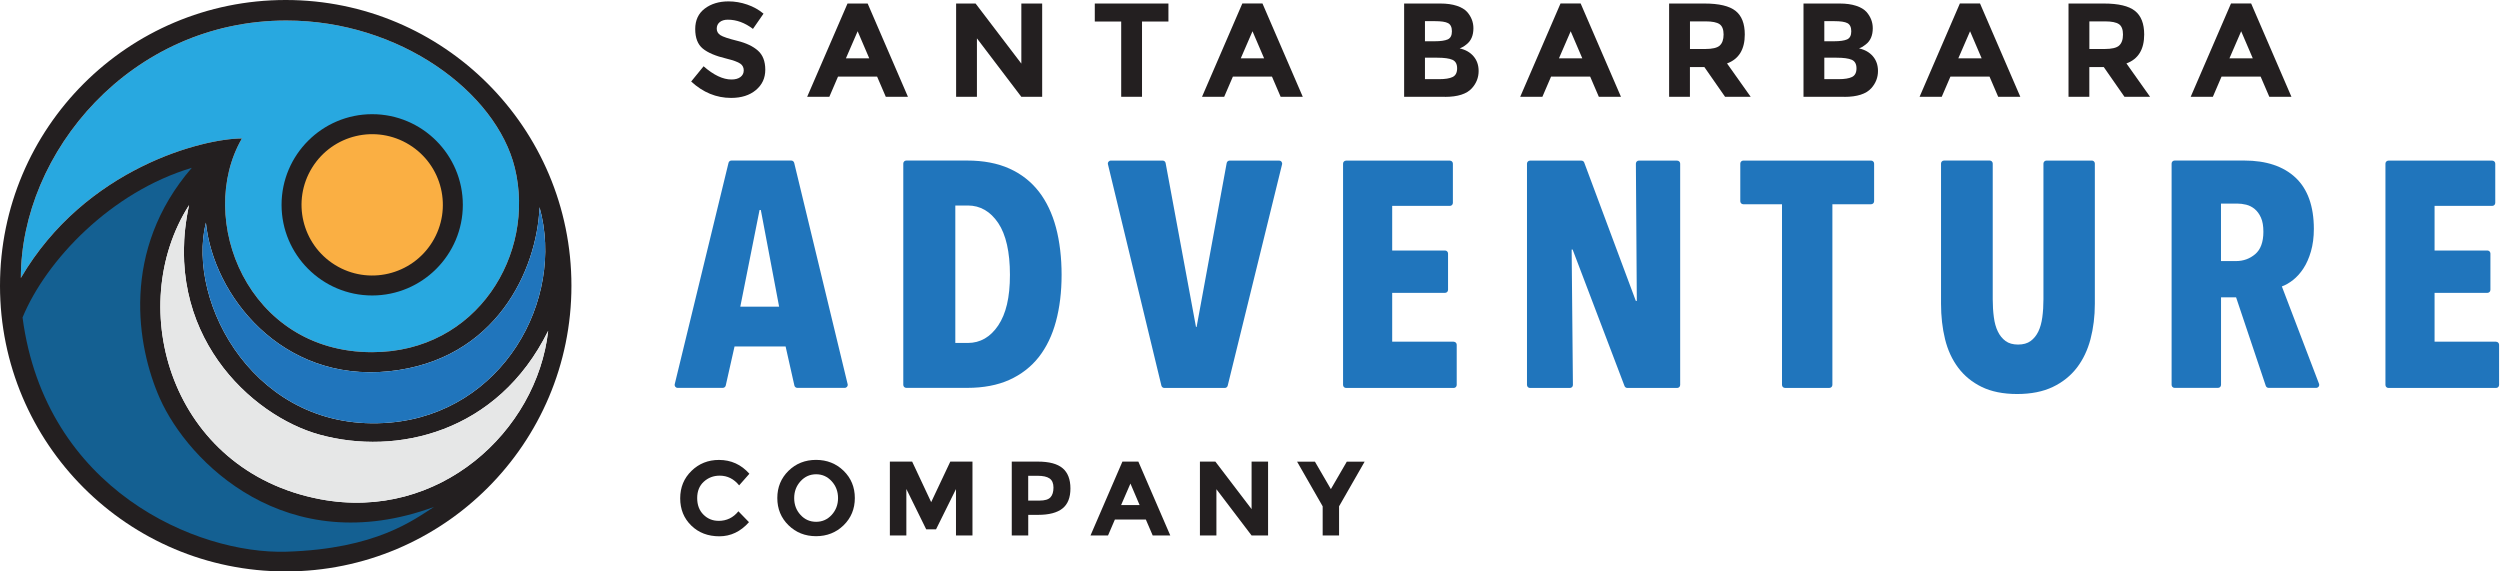
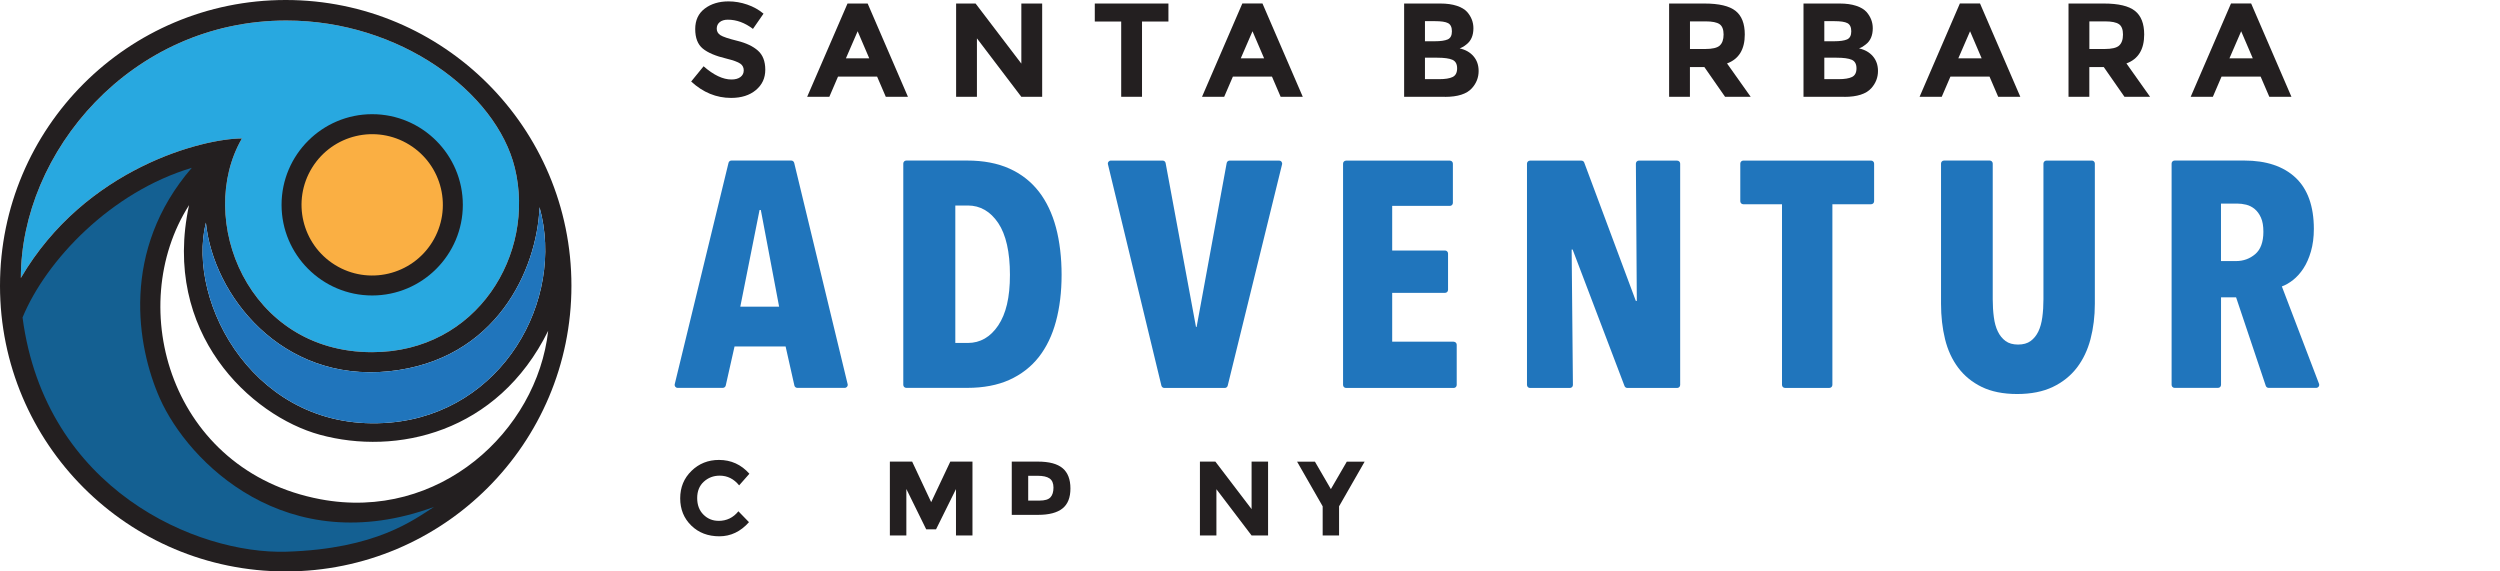
<svg xmlns="http://www.w3.org/2000/svg" width="175" height="40" viewBox="0 0 175 40" fill="none">
  <g clip-path="url(#clip0_201_6)">
    <path d="M55.593 11.4C55.569 11.306 55.486 11.238 55.389 11.238H51.2C51.103 11.238 51.02 11.303 50.997 11.397L47.231 26.892C47.216 26.954 47.231 27.022 47.269 27.072C47.31 27.122 47.369 27.151 47.434 27.151H50.596C50.693 27.151 50.779 27.084 50.802 26.987L51.418 24.251H54.992L55.607 26.987C55.628 27.081 55.713 27.151 55.813 27.151H59.131C59.196 27.151 59.255 27.122 59.296 27.072C59.335 27.022 59.352 26.954 59.335 26.892L55.593 11.397V11.4ZM54.541 21.466H51.821L53.169 14.7H53.258L54.538 21.466H54.541Z" fill="#2075BC" />
    <path d="M72.716 13.408C72.18 12.716 71.488 12.174 70.658 11.8C69.831 11.427 68.836 11.238 67.702 11.238H63.439C63.324 11.238 63.23 11.332 63.23 11.447V26.942C63.23 27.057 63.324 27.151 63.439 27.151H67.702C68.836 27.151 69.831 26.963 70.658 26.589C71.485 26.215 72.177 25.679 72.716 24.993C73.252 24.307 73.658 23.468 73.917 22.497C74.179 21.528 74.312 20.43 74.312 19.237C74.312 18.045 74.179 16.9 73.917 15.922C73.655 14.945 73.252 14.097 72.716 13.405V13.408ZM67.749 24.007H66.872V14.385H67.749C68.615 14.385 69.327 14.798 69.875 15.61C70.42 16.423 70.696 17.645 70.696 19.24C70.696 20.836 70.42 21.967 69.875 22.782C69.33 23.595 68.615 24.007 67.749 24.007Z" fill="#2075BC" />
    <path d="M89.542 11.241H86.074C85.974 11.241 85.885 11.315 85.868 11.412L83.763 22.885H83.719L81.593 11.412C81.575 11.312 81.487 11.241 81.387 11.241H77.76C77.695 11.241 77.636 11.27 77.595 11.32C77.556 11.37 77.539 11.438 77.556 11.5L81.298 26.995C81.322 27.09 81.404 27.157 81.502 27.157H85.735C85.832 27.157 85.915 27.093 85.939 26.998L89.745 11.503C89.76 11.441 89.745 11.373 89.707 11.323C89.669 11.273 89.607 11.244 89.542 11.244V11.241Z" fill="#2075BC" />
    <path d="M101.761 23.919H97.453V20.5H101.154C101.269 20.5 101.363 20.406 101.363 20.291V17.745C101.363 17.63 101.269 17.536 101.154 17.536H97.453V14.412H101.493C101.608 14.412 101.702 14.318 101.702 14.203V11.453C101.702 11.338 101.608 11.244 101.493 11.244H94.223C94.109 11.244 94.014 11.338 94.014 11.453V26.948C94.014 27.063 94.109 27.157 94.223 27.157H101.761C101.875 27.157 101.97 27.063 101.97 26.948V24.131C101.97 24.016 101.875 23.922 101.761 23.922V23.919Z" fill="#2075BC" />
    <path d="M117.406 11.241H114.724C114.668 11.241 114.615 11.264 114.574 11.303C114.536 11.341 114.512 11.397 114.512 11.453L114.577 21.066H114.509L110.896 11.379C110.867 11.297 110.788 11.244 110.699 11.244H107.098C106.984 11.244 106.889 11.338 106.889 11.453V26.948C106.889 27.063 106.984 27.157 107.098 27.157H109.892C109.948 27.157 110.001 27.134 110.043 27.096C110.084 27.057 110.104 27.001 110.104 26.945L110.016 17.468H110.084L113.717 27.022C113.749 27.104 113.826 27.157 113.914 27.157H117.403C117.518 27.157 117.612 27.063 117.612 26.948V11.453C117.612 11.338 117.518 11.244 117.403 11.244L117.406 11.241Z" fill="#2075BC" />
    <path d="M130.982 11.241H122.029C121.914 11.241 121.82 11.335 121.82 11.45V14.088C121.82 14.203 121.914 14.297 122.029 14.297H124.74V26.945C124.74 27.06 124.834 27.154 124.949 27.154H128.058C128.173 27.154 128.267 27.06 128.267 26.945V14.297H130.979C131.094 14.297 131.188 14.203 131.188 14.088V11.45C131.188 11.335 131.094 11.241 130.979 11.241H130.982Z" fill="#2075BC" />
    <path d="M146.427 11.241H143.25C143.136 11.241 143.041 11.335 143.041 11.45V20.951C143.041 21.398 143.015 21.823 142.962 22.208C142.909 22.597 142.815 22.935 142.682 23.209C142.547 23.486 142.367 23.71 142.143 23.872C141.92 24.037 141.622 24.119 141.266 24.119C140.91 24.119 140.612 24.037 140.389 23.872C140.165 23.707 139.982 23.483 139.85 23.206C139.714 22.932 139.62 22.594 139.57 22.205C139.517 21.82 139.491 21.398 139.491 20.948V11.447C139.491 11.332 139.396 11.238 139.282 11.238H136.081C135.966 11.238 135.872 11.332 135.872 11.447V21.263C135.872 22.146 135.966 22.98 136.152 23.736C136.337 24.499 136.649 25.17 137.073 25.738C137.497 26.306 138.054 26.76 138.725 27.087C139.396 27.413 140.227 27.581 141.198 27.581C142.17 27.581 143.006 27.416 143.695 27.087C144.381 26.76 144.946 26.306 145.382 25.738C145.815 25.173 146.136 24.499 146.336 23.736C146.536 22.974 146.639 22.143 146.639 21.263V11.447C146.639 11.332 146.545 11.238 146.43 11.238L146.427 11.241Z" fill="#2075BC" />
    <path d="M159.729 20.05C159.979 19.962 160.244 19.812 160.512 19.6C160.78 19.39 161.027 19.117 161.239 18.79C161.454 18.463 161.631 18.063 161.766 17.598C161.899 17.135 161.97 16.605 161.97 16.025C161.97 14.444 161.54 13.237 160.692 12.439C159.844 11.641 158.637 11.238 157.103 11.238H152.221C152.107 11.238 152.012 11.332 152.012 11.447V26.942C152.012 27.057 152.107 27.151 152.221 27.151H155.263C155.378 27.151 155.472 27.057 155.472 26.942V20.813H156.526L158.604 27.007C158.634 27.093 158.713 27.151 158.802 27.151H162.135C162.202 27.151 162.267 27.116 162.308 27.06C162.347 27.004 162.355 26.931 162.332 26.866L159.729 20.047V20.05ZM155.472 14.25H156.596C156.806 14.25 157.02 14.277 157.235 14.329C157.453 14.383 157.653 14.486 157.83 14.633C158.01 14.783 158.157 14.986 158.269 15.239C158.384 15.498 158.437 15.822 158.437 16.229C158.437 16.944 158.242 17.471 157.862 17.792C157.483 18.113 157.032 18.275 156.526 18.275H155.469V14.25H155.472Z" fill="#2075BC" />
-     <path d="M174.727 23.919H170.42V20.5H174.12C174.235 20.5 174.329 20.406 174.329 20.291V17.745C174.329 17.63 174.235 17.536 174.12 17.536H170.42V14.412H174.459C174.574 14.412 174.668 14.318 174.668 14.203V11.453C174.668 11.338 174.574 11.244 174.459 11.244H167.19C167.075 11.244 166.981 11.338 166.981 11.453V26.948C166.981 27.063 167.075 27.157 167.19 27.157H174.727C174.842 27.157 174.936 27.063 174.936 26.948V24.131C174.936 24.016 174.842 23.922 174.727 23.922V23.919Z" fill="#2075BC" />
    <path d="M50.299 36.461C50.867 36.461 51.329 36.237 51.688 35.79L52.428 36.552C51.842 37.212 51.15 37.541 50.355 37.541C49.56 37.541 48.903 37.291 48.388 36.788C47.873 36.284 47.614 35.651 47.614 34.883C47.614 34.114 47.876 33.476 48.403 32.963C48.927 32.451 49.569 32.195 50.328 32.195C51.176 32.195 51.886 32.519 52.457 33.163L51.739 33.976C51.373 33.523 50.92 33.296 50.378 33.296C49.946 33.296 49.575 33.437 49.265 33.72C48.956 34.003 48.803 34.385 48.803 34.865C48.803 35.345 48.947 35.731 49.239 36.022C49.53 36.314 49.881 36.458 50.296 36.458L50.299 36.461Z" fill="#231F20" />
-     <path d="M59.055 36.767C58.531 37.276 57.889 37.533 57.123 37.533C56.358 37.533 55.716 37.276 55.195 36.767C54.674 36.258 54.412 35.622 54.412 34.862C54.412 34.103 54.674 33.47 55.195 32.957C55.716 32.448 56.361 32.192 57.123 32.192C57.886 32.192 58.531 32.448 59.055 32.957C59.576 33.467 59.838 34.103 59.838 34.862C59.838 35.622 59.576 36.255 59.055 36.767ZM58.663 34.868C58.663 34.406 58.516 34.014 58.219 33.688C57.921 33.361 57.559 33.199 57.129 33.199C56.7 33.199 56.334 33.361 56.037 33.688C55.74 34.014 55.593 34.406 55.593 34.868C55.593 35.33 55.74 35.722 56.037 36.043C56.331 36.367 56.697 36.526 57.129 36.526C57.562 36.526 57.924 36.364 58.219 36.043C58.513 35.719 58.663 35.328 58.663 34.868Z" fill="#231F20" />
    <path d="M66.922 34.229L65.523 37.053H64.834L63.445 34.229V37.483H62.291V32.312H63.851L65.182 35.151L66.521 32.312H68.073V37.483H66.919V34.229H66.922Z" fill="#231F20" />
-     <path d="M74.385 32.775C74.748 33.084 74.93 33.555 74.93 34.194C74.93 34.833 74.745 35.298 74.371 35.595C73.997 35.89 73.431 36.04 72.666 36.04H71.977V37.483H70.823V32.312H72.648C73.443 32.312 74.02 32.466 74.382 32.775H74.385ZM73.537 34.809C73.676 34.653 73.743 34.426 73.743 34.129C73.743 33.832 73.652 33.62 73.473 33.493C73.293 33.367 73.013 33.305 72.634 33.305H71.974V35.042H72.751C73.137 35.042 73.396 34.965 73.534 34.809H73.537Z" fill="#231F20" />
-     <path d="M80.689 37.483L80.209 36.367H78.042L77.562 37.483H76.335L78.569 32.312H79.685L81.92 37.483H80.692H80.689ZM79.129 33.852L78.478 35.354H79.773L79.132 33.852H79.129Z" fill="#231F20" />
+     <path d="M74.385 32.775C74.748 33.084 74.93 33.555 74.93 34.194C74.93 34.833 74.745 35.298 74.371 35.595C73.997 35.89 73.431 36.04 72.666 36.04H71.977H70.823V32.312H72.648C73.443 32.312 74.02 32.466 74.382 32.775H74.385ZM73.537 34.809C73.676 34.653 73.743 34.426 73.743 34.129C73.743 33.832 73.652 33.62 73.473 33.493C73.293 33.367 73.013 33.305 72.634 33.305H71.974V35.042H72.751C73.137 35.042 73.396 34.965 73.534 34.809H73.537Z" fill="#231F20" />
    <path d="M87.611 32.312H88.765V37.483H87.611L85.149 34.244V37.483H83.995V32.312H85.076L87.611 35.639V32.312Z" fill="#231F20" />
    <path d="M93.741 37.483H92.587V35.442L90.796 32.316H92.045L93.161 34.238L94.276 32.316H95.525L93.735 35.442V37.483H93.741Z" fill="#231F20" />
    <path d="M50.381 1.549C50.24 1.663 50.172 1.817 50.172 2.008C50.172 2.199 50.258 2.349 50.428 2.461C50.599 2.573 50.994 2.706 51.615 2.859C52.233 3.012 52.716 3.242 53.057 3.545C53.399 3.848 53.57 4.296 53.57 4.882C53.57 5.467 53.349 5.941 52.91 6.306C52.472 6.672 51.895 6.854 51.176 6.854C50.143 6.854 49.212 6.471 48.382 5.706L49.251 4.64C49.954 5.255 50.605 5.565 51.203 5.565C51.471 5.565 51.68 5.506 51.833 5.391C51.986 5.276 52.062 5.12 52.062 4.923C52.062 4.725 51.983 4.572 51.821 4.455C51.659 4.34 51.338 4.222 50.858 4.104C50.099 3.925 49.542 3.689 49.192 3.398C48.841 3.109 48.665 2.653 48.665 2.034C48.665 1.416 48.889 0.936 49.333 0.601C49.778 0.265 50.334 0.097 50.999 0.097C51.435 0.097 51.871 0.171 52.307 0.321C52.742 0.471 53.122 0.683 53.446 0.957L52.707 2.023C52.142 1.593 51.556 1.378 50.95 1.378C50.708 1.378 50.517 1.437 50.375 1.552L50.381 1.549Z" fill="#231F20" />
    <path d="M62.005 6.775L61.398 5.364H58.66L58.054 6.775H56.502L59.326 0.247H60.736L63.557 6.778H62.005V6.775ZM60.035 2.188L59.214 4.084H60.848L60.035 2.188Z" fill="#231F20" />
    <path d="M71.494 0.247H72.952V6.778H71.494L68.385 2.685V6.778H66.928V0.247H68.291L71.494 4.452V0.247Z" fill="#231F20" />
    <path d="M79.941 1.507V6.775H78.484V1.507H76.635V0.247H81.79V1.507H79.941Z" fill="#231F20" />
    <path d="M89.645 6.775L89.039 5.364H86.301L85.694 6.775H84.142L86.963 0.244H88.373L91.194 6.775H89.642H89.645ZM87.675 2.188L86.854 4.084H88.488L87.675 2.188Z" fill="#231F20" />
    <path d="M101.148 6.775H98.289V0.247H100.83C101.272 0.247 101.655 0.3 101.976 0.406C102.296 0.512 102.538 0.657 102.7 0.836C102.991 1.172 103.139 1.552 103.139 1.976C103.139 2.485 102.974 2.865 102.644 3.115C102.532 3.203 102.453 3.256 102.411 3.28C102.367 3.3 102.291 3.339 102.179 3.389C102.582 3.477 102.906 3.66 103.144 3.936C103.383 4.213 103.504 4.558 103.504 4.97C103.504 5.423 103.348 5.827 103.035 6.174C102.673 6.577 102.046 6.781 101.148 6.781V6.775ZM99.747 2.888H100.439C100.842 2.888 101.145 2.844 101.34 2.759C101.537 2.67 101.634 2.482 101.634 2.193C101.634 1.905 101.543 1.714 101.363 1.619C101.184 1.525 100.877 1.481 100.448 1.481H99.747V2.891V2.888ZM99.747 5.541H100.748C101.166 5.541 101.478 5.491 101.687 5.388C101.896 5.285 101.999 5.082 101.999 4.781C101.999 4.481 101.887 4.281 101.666 4.184C101.446 4.087 101.092 4.039 100.607 4.039H99.747V5.544V5.541Z" fill="#231F20" />
-     <path d="M111.918 6.775L111.312 5.364H108.574L107.967 6.775H106.415L109.236 0.244H110.646L113.467 6.775H111.915H111.918ZM109.948 2.188L109.127 4.084H110.761L109.948 2.188Z" fill="#231F20" />
    <path d="M122.135 2.414C122.135 3.459 121.719 4.137 120.892 4.44L122.547 6.775H120.754L119.305 4.693H118.295V6.775H116.838V0.247H119.314C120.33 0.247 121.054 0.418 121.487 0.76C121.92 1.101 122.135 1.655 122.135 2.414ZM120.38 3.189C120.559 3.027 120.651 2.771 120.651 2.417C120.651 2.064 120.556 1.822 120.371 1.693C120.183 1.563 119.856 1.496 119.391 1.496H118.298V3.43H119.364C119.862 3.43 120.2 3.351 120.383 3.189H120.38Z" fill="#231F20" />
    <path d="M129.103 6.775H126.245V0.247H128.785C129.227 0.247 129.61 0.3 129.931 0.406C130.252 0.512 130.493 0.657 130.655 0.836C130.947 1.172 131.094 1.552 131.094 1.976C131.094 2.485 130.929 2.865 130.599 3.115C130.487 3.203 130.408 3.256 130.367 3.28C130.322 3.3 130.246 3.339 130.134 3.389C130.537 3.477 130.861 3.66 131.1 3.936C131.338 4.213 131.459 4.558 131.459 4.97C131.459 5.423 131.303 5.827 130.991 6.174C130.629 6.577 130.001 6.781 129.103 6.781V6.775ZM127.702 2.888H128.394C128.797 2.888 129.101 2.844 129.295 2.759C129.492 2.67 129.589 2.482 129.589 2.193C129.589 1.905 129.498 1.714 129.318 1.619C129.139 1.525 128.833 1.481 128.403 1.481H127.702V2.891V2.888ZM127.702 5.541H128.703C129.121 5.541 129.433 5.491 129.642 5.388C129.851 5.285 129.954 5.082 129.954 4.781C129.954 4.481 129.842 4.281 129.622 4.184C129.401 4.087 129.048 4.039 128.562 4.039H127.702V5.544V5.541Z" fill="#231F20" />
    <path d="M139.873 6.775L139.267 5.364H136.529L135.922 6.775H134.371L137.191 0.244H138.601L141.422 6.775H139.87H139.873ZM137.904 2.188L137.082 4.084H138.716L137.904 2.188Z" fill="#231F20" />
    <path d="M150.093 2.414C150.093 3.459 149.678 4.137 148.85 4.44L150.505 6.775H148.712L147.263 4.693H146.253V6.775H144.796V0.247H147.272C148.288 0.247 149.012 0.418 149.445 0.76C149.878 1.101 150.093 1.655 150.093 2.414ZM148.338 3.189C148.518 3.027 148.609 2.771 148.609 2.417C148.609 2.064 148.515 1.822 148.329 1.693C148.141 1.563 147.814 1.496 147.349 1.496H146.256V3.43H147.322C147.82 3.43 148.158 3.351 148.341 3.189H148.338Z" fill="#231F20" />
    <path d="M158.852 6.775L158.245 5.364H155.507L154.901 6.775H153.349L156.17 0.244H157.58L160.4 6.775H158.849H158.852ZM156.882 2.188L156.061 4.084H157.695L156.882 2.188Z" fill="#231F20" />
    <path d="M20.041 1.437C28.005 1.437 34.742 6.471 36.037 11.747C37.509 17.748 33.428 24.652 26.044 24.652C17.3 24.652 13.688 15.298 16.935 9.692C14.241 9.692 5.974 11.747 1.46 19.458C1.457 10.676 9.139 1.437 20.041 1.437Z" fill="#28A8E0" />
    <path d="M20 0C8.953 0 0 8.953 0 20C0 31.047 8.953 40 20 40C31.047 40 40 31.047 40 20C40 8.953 31.047 0 20 0ZM27.287 29.581C17.892 30.39 13.025 21.166 14.412 15.584C14.93 20.683 19.712 26.763 27.219 25.991C34.753 25.217 37.586 18.875 37.768 14.503C39.57 21.013 35.177 28.9 27.29 29.581H27.287ZM20.041 1.437C28.005 1.437 34.742 6.471 36.037 11.747C37.509 17.748 33.428 24.652 26.044 24.652C17.3 24.652 13.688 15.298 16.935 9.692C14.241 9.692 5.974 11.747 1.46 19.458C1.457 10.676 9.139 1.437 20.041 1.437ZM22.432 34.948C11.939 32.969 8.674 21.516 13.234 14.359C11.3 23.3 17.55 29.104 22.388 30.431C27.717 31.892 34.827 30.337 38.372 23.159C37.586 30.181 30.746 36.514 22.432 34.948Z" fill="#231F20" />
    <path d="M26.053 20.683C29.551 20.683 32.398 17.836 32.398 14.338C32.398 10.841 29.551 7.993 26.053 7.993C22.555 7.993 19.709 10.841 19.709 14.338C19.709 17.836 22.555 20.683 26.053 20.683Z" fill="#231F20" />
    <path d="M30.261 16.94C31.697 14.616 30.978 11.568 28.654 10.132C26.33 8.696 23.282 9.415 21.846 11.739C20.41 14.062 21.129 17.11 23.453 18.547C25.777 19.983 28.825 19.264 30.261 16.94Z" fill="#FAAF43" />
    <path d="M20.041 38.619C13.803 38.807 3.174 34.3 1.578 22.223C3.233 18.213 7.779 13.431 13.426 11.747C8.441 17.515 9.569 24.237 11.188 27.884C13.169 32.345 20.041 39.276 30.384 35.483C28.974 36.373 26.363 38.428 20.041 38.619Z" fill="#146092" />
    <path d="M27.287 29.581C17.892 30.39 13.025 21.166 14.412 15.584C14.93 20.683 19.711 26.763 27.219 25.991C34.753 25.217 37.586 18.875 37.768 14.503C39.57 21.013 35.177 28.9 27.29 29.581H27.287Z" fill="#2075BC" />
-     <path d="M22.432 34.948C11.939 32.969 8.674 21.516 13.234 14.359C11.3 23.3 17.55 29.104 22.388 30.431C27.717 31.892 34.827 30.337 38.372 23.159C37.586 30.181 30.746 36.514 22.432 34.948Z" fill="#E6E7E7" />
  </g>
  <defs>
    <clipPath id="clip0_201_6">
      <rect width="174.939" height="40" fill="white" />
    </clipPath>
  </defs>
</svg>